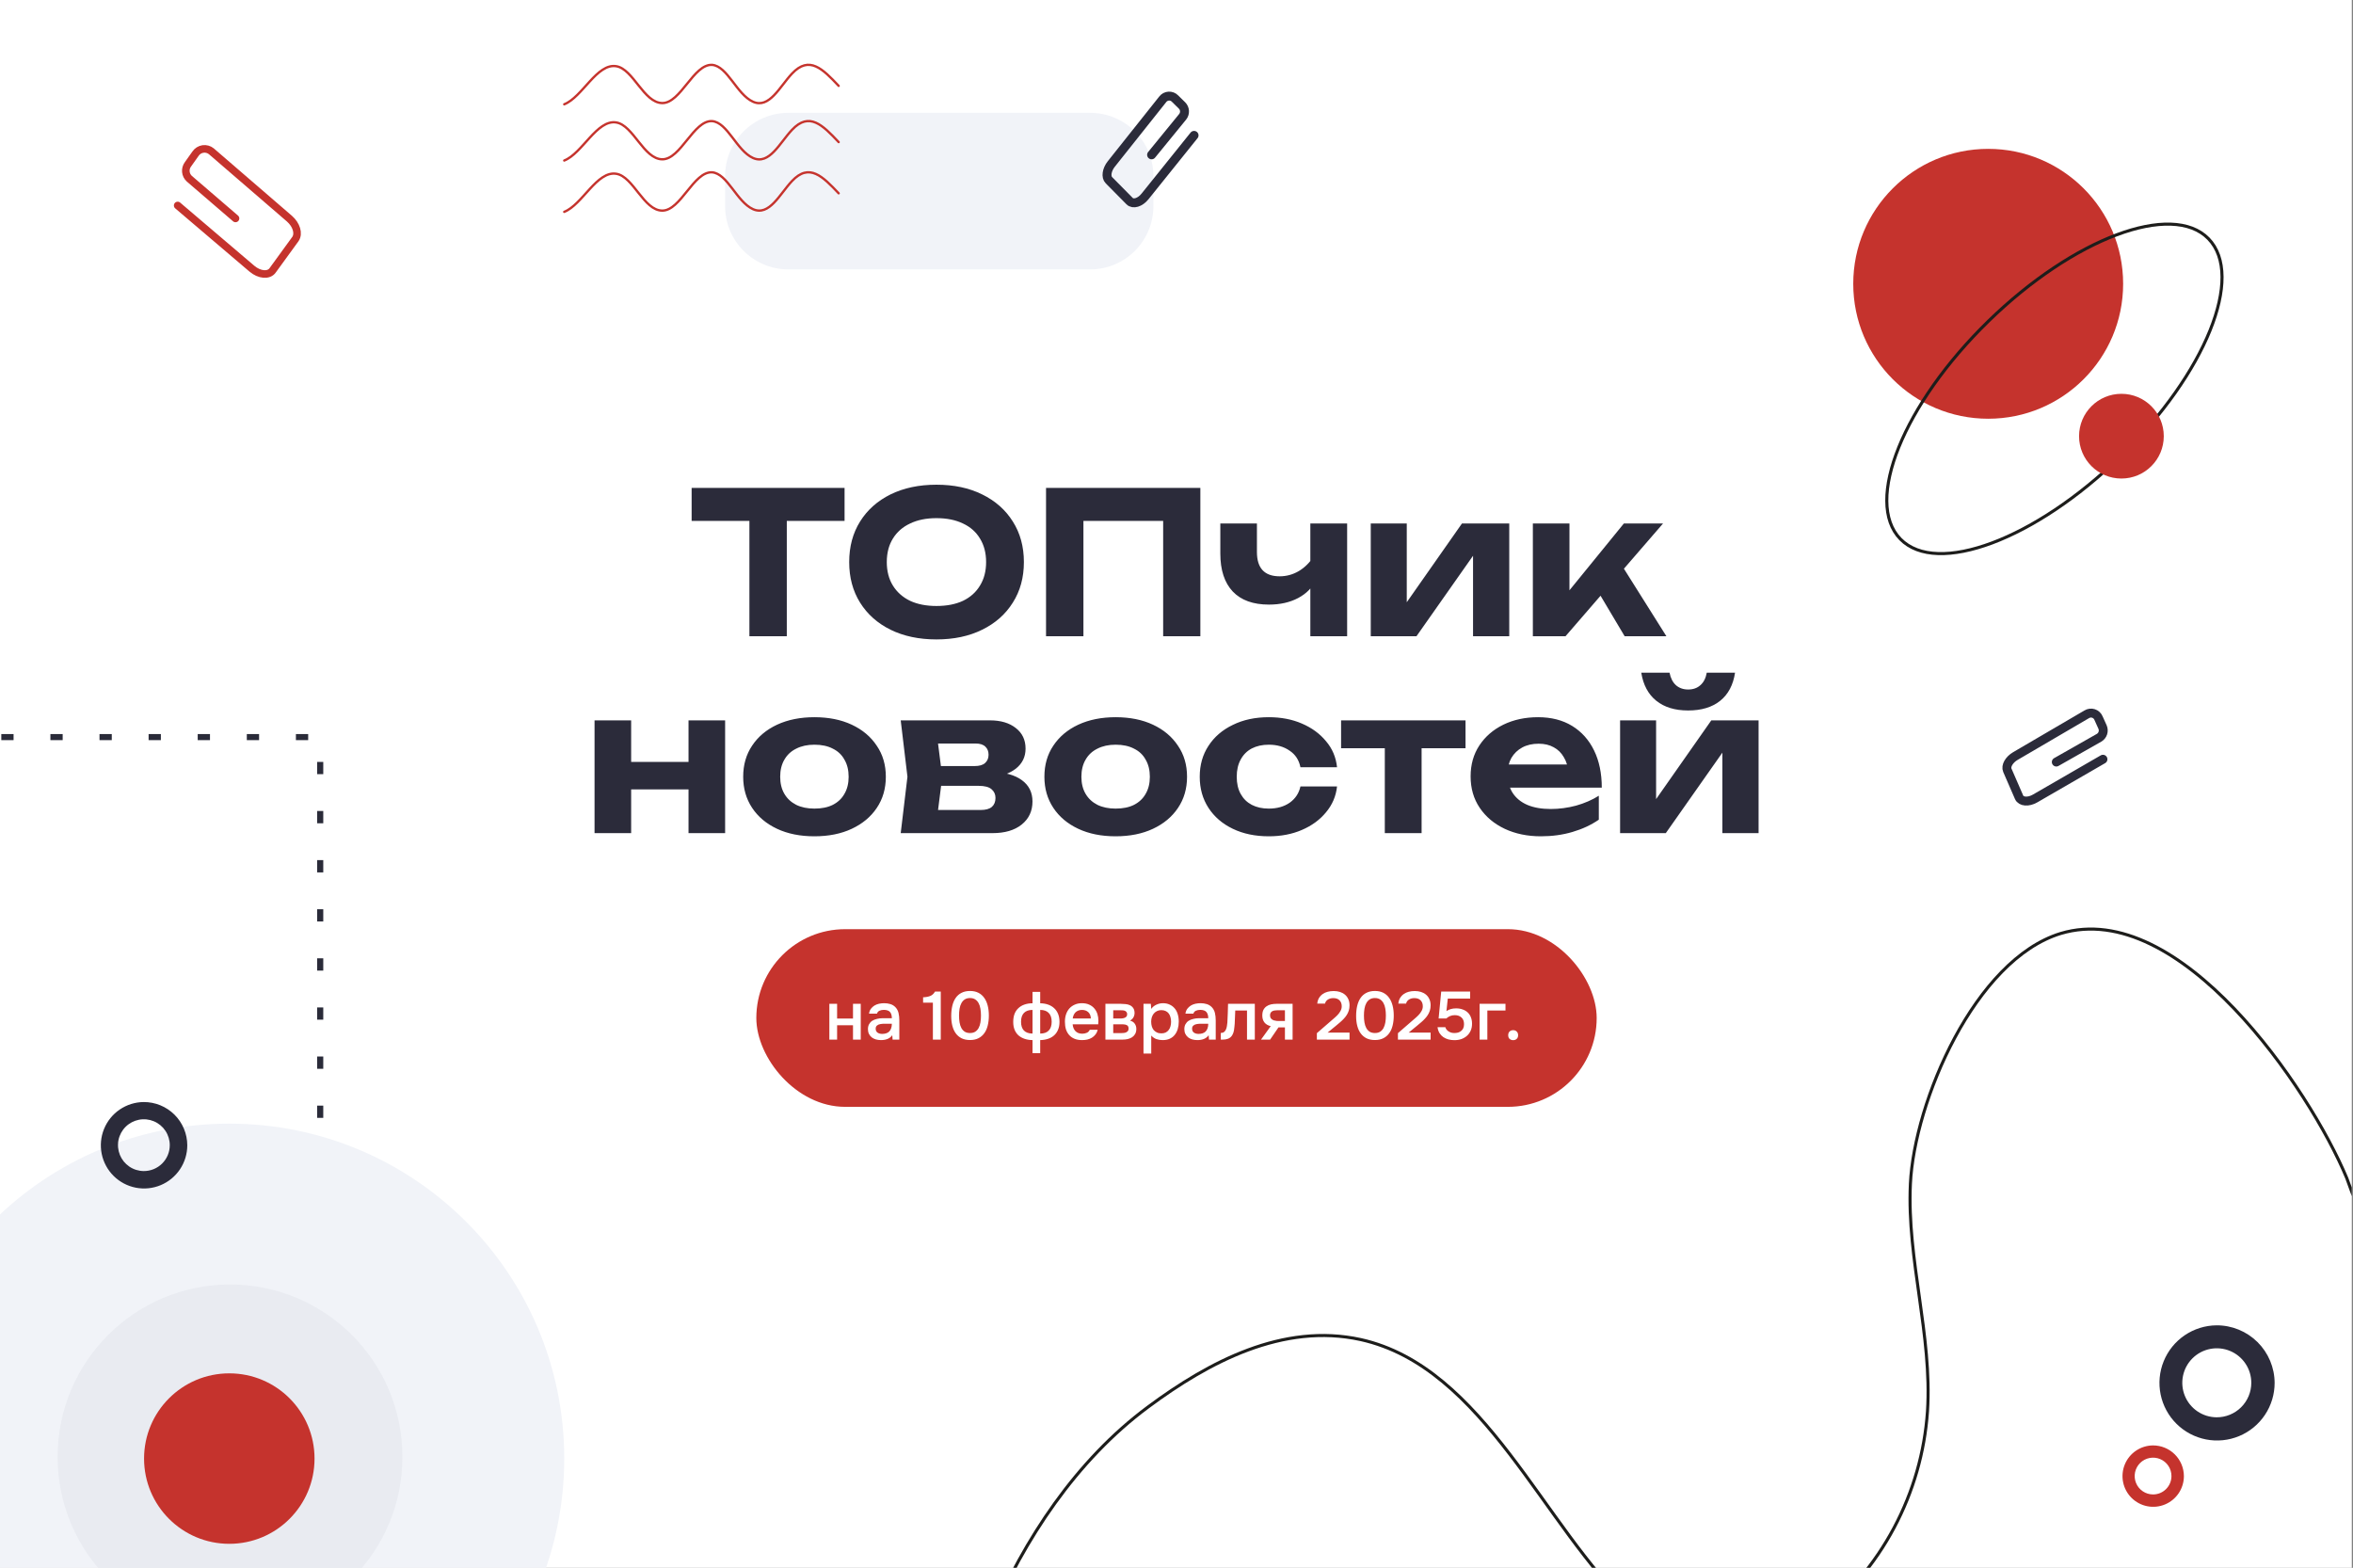
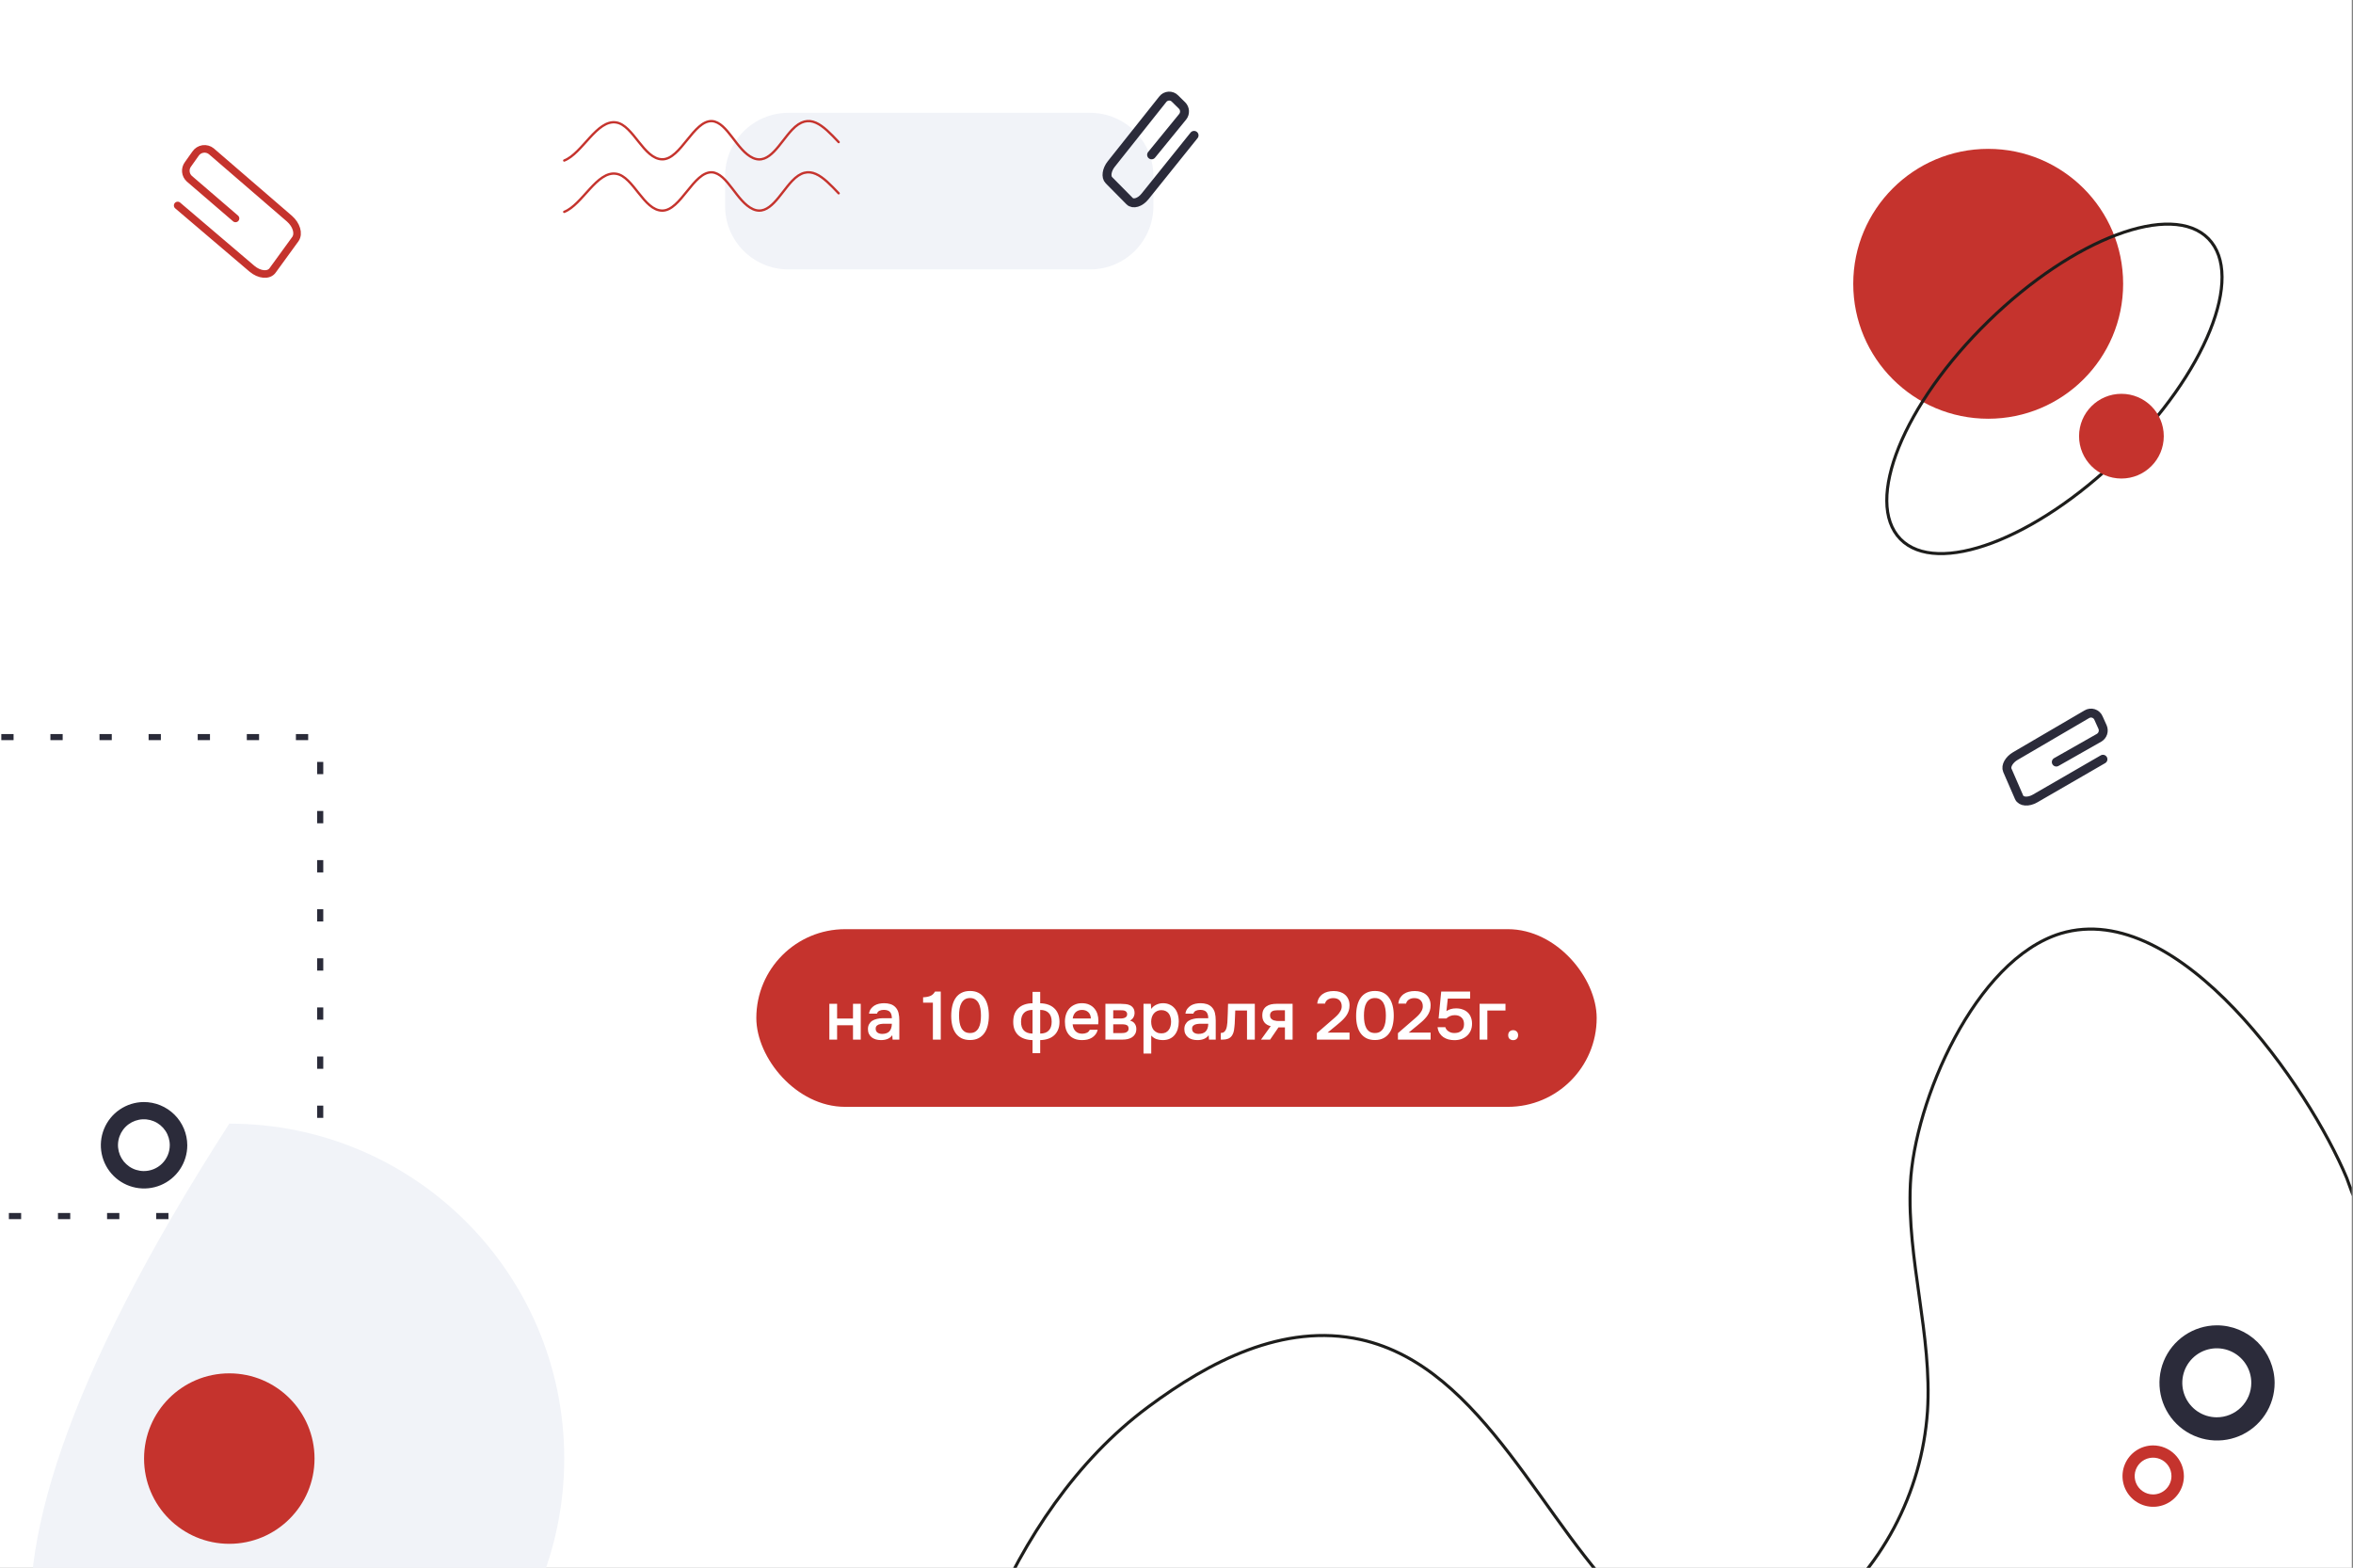
<svg xmlns="http://www.w3.org/2000/svg" width="980" height="653" viewBox="0 0 980 653" fill="none">
  <rect x="0" y="0" width="980" height="653" fill="#808080" stroke="none" />
  <g clip-path="url(#clip0_3150_7215)">
    <rect width="979.5" height="653" fill="white" />
    <path d="M133.358 506.496L133.359 307.002L-233.003 307L-233.004 506.494L133.358 506.496Z" stroke="#2A2B39" stroke-width="2.557" stroke-miterlimit="10" stroke-dasharray="5.11 15.34" />
    <path d="M454.037 47H328.337C313.791 47 302 58.791 302 73.337V85.866C302 100.411 313.791 112.203 328.337 112.203H454.037C468.583 112.203 480.374 100.411 480.374 85.866V73.337C480.374 58.791 468.583 47 454.037 47Z" fill="#F1F3F8" />
-     <path d="M312.119 210.039H327.693V265H312.119V210.039ZM288.058 203.2H351.753V216.961H288.058V203.2ZM390.019 266.318C382.768 266.318 376.396 264.973 370.902 262.281C365.464 259.589 361.234 255.826 358.213 250.992C355.191 246.158 353.681 240.527 353.681 234.1C353.681 227.673 355.191 222.042 358.213 217.208C361.234 212.374 365.464 208.611 370.902 205.919C376.396 203.227 382.768 201.882 390.019 201.882C397.27 201.882 403.615 203.227 409.054 205.919C414.547 208.611 418.804 212.374 421.826 217.208C424.902 222.042 426.44 227.673 426.44 234.1C426.44 240.527 424.902 246.158 421.826 250.992C418.804 255.826 414.547 259.589 409.054 262.281C403.615 264.973 397.27 266.318 390.019 266.318ZM390.019 252.393C394.304 252.393 397.985 251.679 401.061 250.25C404.137 248.767 406.499 246.652 408.147 243.906C409.85 241.159 410.702 237.89 410.702 234.1C410.702 230.31 409.85 227.041 408.147 224.294C406.499 221.548 404.137 219.46 401.061 218.032C397.985 216.549 394.304 215.807 390.019 215.807C385.789 215.807 382.136 216.549 379.06 218.032C375.984 219.46 373.594 221.548 371.891 224.294C370.188 227.041 369.337 230.31 369.337 234.1C369.337 237.89 370.188 241.159 371.891 243.906C373.594 246.652 375.984 248.767 379.06 250.25C382.136 251.679 385.789 252.393 390.019 252.393ZM499.936 203.2V265H484.444V209.957L491.531 216.961H444.233L451.237 209.957V265H435.664V203.2H499.936ZM528.522 251.816C521.93 251.816 516.904 250.003 513.443 246.378C509.982 242.697 508.252 237.423 508.252 230.557V218.032H523.496V229.898C523.496 236.654 526.654 240.033 532.972 240.033C535.773 240.033 538.41 239.319 540.882 237.89C543.409 236.407 545.579 234.237 547.392 231.381L548.216 241.351C546.677 244.647 544.151 247.229 540.635 249.097C537.174 250.91 533.136 251.816 528.522 251.816ZM545.744 265V218.032H561.07V265H545.744ZM570.907 265V218.032H585.903V256.76L582.443 255.771L608.893 218.032H628.587V265H613.507V225.366L617.051 226.437L589.941 265H570.907ZM638.42 265V218.032H653.664V252.887L649.214 251.322L676.324 218.032H692.639L652.016 265H638.42ZM676.653 265L662.975 242.01L674.346 233.688L694.04 265H676.653ZM247.623 300.032H262.867V347H247.623V300.032ZM286.763 300.032H302.007V347H286.763V300.032ZM256.358 317.336H292.614V328.79H256.358V317.336ZM339.194 348.318C333.261 348.318 328.07 347.275 323.621 345.187C319.171 343.1 315.71 340.188 313.238 336.453C310.766 332.717 309.53 328.405 309.53 323.516C309.53 318.572 310.766 314.26 313.238 310.579C315.71 306.844 319.171 303.932 323.621 301.845C328.125 299.757 333.316 298.714 339.194 298.714C345.127 298.714 350.318 299.757 354.768 301.845C359.217 303.932 362.678 306.844 365.15 310.579C367.677 314.26 368.941 318.572 368.941 323.516C368.941 328.46 367.677 332.8 365.15 336.535C362.678 340.216 359.217 343.1 354.768 345.187C350.318 347.275 345.127 348.318 339.194 348.318ZM339.194 336.782C342.215 336.782 344.77 336.261 346.857 335.217C349 334.118 350.62 332.58 351.719 330.602C352.873 328.625 353.449 326.263 353.449 323.516C353.449 320.769 352.873 318.407 351.719 316.43C350.62 314.397 349 312.859 346.857 311.815C344.77 310.717 342.215 310.167 339.194 310.167C336.283 310.167 333.756 310.717 331.613 311.815C329.471 312.859 327.823 314.397 326.669 316.43C325.516 318.407 324.939 320.769 324.939 323.516C324.939 326.263 325.516 328.625 326.669 330.602C327.823 332.58 329.471 334.118 331.613 335.217C333.756 336.261 336.283 336.782 339.194 336.782ZM375.139 347L377.941 323.516L375.139 300.032H412.302C416.806 300.032 420.404 301.103 423.096 303.246C425.788 305.333 427.134 308.19 427.134 311.815C427.134 315.221 425.788 317.995 423.096 320.138C420.404 322.225 416.669 323.489 411.89 323.928L412.961 321.456C418.454 321.621 422.657 322.774 425.568 324.917C428.534 327.059 430.018 330.026 430.018 333.816C430.018 337.826 428.507 341.04 425.486 343.457C422.519 345.819 418.482 347 413.373 347H375.139ZM389.889 343.704L383.956 337.359H408.429C410.571 337.359 412.137 336.92 413.126 336.041C414.114 335.162 414.609 333.926 414.609 332.333C414.609 330.85 414.059 329.641 412.961 328.707C411.862 327.773 410.104 327.306 407.687 327.306H387.005V319.066H405.874C407.852 319.066 409.308 318.654 410.242 317.83C411.23 316.951 411.725 315.798 411.725 314.37C411.725 312.941 411.285 311.815 410.406 310.991C409.527 310.112 408.154 309.673 406.286 309.673H384.038L389.889 303.41L392.443 323.516L389.889 343.704ZM464.645 348.318C458.712 348.318 453.521 347.275 449.071 345.187C444.622 343.1 441.161 340.188 438.689 336.453C436.217 332.717 434.981 328.405 434.981 323.516C434.981 318.572 436.217 314.26 438.689 310.579C441.161 306.844 444.622 303.932 449.071 301.845C453.576 299.757 458.767 298.714 464.645 298.714C470.578 298.714 475.769 299.757 480.219 301.845C484.668 303.932 488.129 306.844 490.601 310.579C493.128 314.26 494.391 318.572 494.391 323.516C494.391 328.46 493.128 332.8 490.601 336.535C488.129 340.216 484.668 343.1 480.219 345.187C475.769 347.275 470.578 348.318 464.645 348.318ZM464.645 336.782C467.666 336.782 470.221 336.261 472.308 335.217C474.451 334.118 476.071 332.58 477.17 330.602C478.323 328.625 478.9 326.263 478.9 323.516C478.9 320.769 478.323 318.407 477.17 316.43C476.071 314.397 474.451 312.859 472.308 311.815C470.221 310.717 467.666 310.167 464.645 310.167C461.733 310.167 459.207 310.717 457.064 311.815C454.922 312.859 453.274 314.397 452.12 316.43C450.967 318.407 450.39 320.769 450.39 323.516C450.39 326.263 450.967 328.625 452.12 330.602C453.274 332.58 454.922 334.118 457.064 335.217C459.207 336.261 461.733 336.782 464.645 336.782ZM556.863 327.554C556.424 331.619 554.886 335.217 552.249 338.348C549.667 341.479 546.316 343.924 542.196 345.682C538.131 347.439 533.544 348.318 528.435 348.318C522.777 348.318 517.778 347.275 513.439 345.187C509.099 343.1 505.72 340.188 503.303 336.453C500.886 332.717 499.678 328.405 499.678 323.516C499.678 318.627 500.886 314.342 503.303 310.662C505.72 306.926 509.099 304.015 513.439 301.927C517.778 299.785 522.777 298.714 528.435 298.714C533.544 298.714 538.131 299.593 542.196 301.35C546.316 303.108 549.667 305.553 552.249 308.684C554.886 311.76 556.424 315.386 556.863 319.561H541.619C541.015 316.539 539.504 314.232 537.087 312.639C534.725 310.991 531.841 310.167 528.435 310.167C525.744 310.167 523.382 310.689 521.349 311.733C519.371 312.777 517.833 314.315 516.735 316.347C515.636 318.325 515.087 320.714 515.087 323.516C515.087 326.318 515.636 328.707 516.735 330.685C517.833 332.662 519.371 334.173 521.349 335.217C523.382 336.261 525.744 336.782 528.435 336.782C531.896 336.782 534.808 335.958 537.17 334.31C539.532 332.607 541.015 330.355 541.619 327.554H556.863ZM576.757 305.306H592.083V347H576.757V305.306ZM558.546 300.032H610.376V311.65H558.546V300.032ZM641.747 348.318C636.144 348.318 631.117 347.275 626.668 345.187C622.273 343.1 618.812 340.188 616.285 336.453C613.758 332.717 612.495 328.35 612.495 323.351C612.495 318.462 613.704 314.177 616.121 310.497C618.538 306.816 621.861 303.932 626.091 301.845C630.376 299.757 635.21 298.714 640.593 298.714C646.087 298.714 650.811 299.922 654.766 302.339C658.721 304.756 661.77 308.162 663.913 312.557C666.055 316.951 667.126 322.115 667.126 328.048H624.773V318.407H658.721L653.201 321.868C653.036 319.286 652.404 317.116 651.305 315.358C650.262 313.546 648.861 312.172 647.103 311.238C645.345 310.25 643.258 309.755 640.841 309.755C638.204 309.755 635.924 310.277 634.001 311.321C632.079 312.365 630.568 313.82 629.469 315.688C628.426 317.556 627.904 319.726 627.904 322.198C627.904 325.329 628.59 327.993 629.964 330.19C631.392 332.388 633.425 334.063 636.061 335.217C638.753 336.37 642.022 336.947 645.867 336.947C649.383 336.947 652.898 336.48 656.414 335.546C659.93 334.558 663.089 333.184 665.89 331.426V341.397C662.704 343.594 659.051 345.297 654.931 346.506C650.866 347.714 646.471 348.318 641.747 348.318ZM674.751 347V300.032H689.748V338.76L686.287 337.771L712.738 300.032H732.431V347H717.352V307.366L720.895 308.437L693.786 347H674.751ZM703.097 295.912C697.604 295.912 693.182 294.566 689.831 291.874C686.48 289.183 684.392 285.282 683.568 280.174H695.351C695.791 282.426 696.67 284.156 697.988 285.365C699.362 286.573 701.064 287.178 703.097 287.178C705.184 287.178 706.887 286.573 708.206 285.365C709.579 284.156 710.458 282.426 710.843 280.174H722.626C721.857 285.282 719.797 289.183 716.446 291.874C713.095 294.566 708.645 295.912 703.097 295.912Z" fill="#2B2B3A" />
    <rect x="315" y="387" width="350" height="74" rx="37" fill="#C5332D" />
    <path d="M345.419 433V418.088H348.644V424.229H355.265V418.088H358.491V433H355.265V427.03H348.644V433H345.419ZM371.618 431.161C371.128 431.859 370.477 432.378 369.666 432.717C368.855 433.038 367.949 433.198 366.949 433.198C366.157 433.198 365.431 433.104 364.771 432.915C364.129 432.726 363.563 432.444 363.073 432.066C362.582 431.67 362.196 431.189 361.913 430.623C361.63 430.038 361.488 429.378 361.488 428.643C361.488 427.831 361.649 427.143 361.969 426.577C362.29 425.992 362.724 425.521 363.271 425.162C363.837 424.804 364.497 424.54 365.252 424.37C366.006 424.181 366.798 424.087 367.628 424.087H371.448C371.448 422.993 371.203 422.144 370.713 421.54C370.222 420.937 369.364 420.626 368.138 420.607C367.421 420.607 366.798 420.729 366.27 420.975C365.761 421.22 365.421 421.625 365.252 422.191H361.941C362.054 421.399 362.309 420.729 362.705 420.182C363.12 419.635 363.611 419.183 364.176 418.824C364.761 418.466 365.403 418.211 366.101 418.06C366.817 417.909 367.534 417.834 368.251 417.834C369.175 417.834 370.034 417.956 370.826 418.202C371.618 418.447 372.307 418.862 372.891 419.447C373.552 420.126 373.995 420.937 374.221 421.88C374.448 422.823 374.561 423.851 374.561 424.964V433H371.76L371.618 431.161ZM371.448 426.379H368.336C367.789 426.379 367.242 426.426 366.695 426.52C366.148 426.596 365.676 426.794 365.28 427.115C364.903 427.416 364.714 427.86 364.714 428.444C364.714 429.161 364.969 429.708 365.478 430.086C366.006 430.444 366.648 430.623 367.402 430.623C367.987 430.623 368.524 430.548 369.015 430.397C369.524 430.246 369.958 430.001 370.316 429.661C370.675 429.303 370.948 428.859 371.137 428.331C371.345 427.784 371.448 427.133 371.448 426.379ZM391.819 433H388.537V417.607H384.462V415.372C385.575 415.334 386.556 415.155 387.405 414.835C388.254 414.495 388.923 413.882 389.414 412.995H391.819V433ZM411.847 422.984C411.847 424.511 411.687 425.907 411.366 427.171C411.064 428.416 410.583 429.482 409.923 430.369C409.282 431.255 408.471 431.944 407.49 432.434C406.509 432.925 405.349 433.17 404.01 433.17C402.67 433.17 401.51 432.934 400.529 432.462C399.548 431.972 398.737 431.293 398.096 430.425C397.455 429.557 396.974 428.511 396.653 427.284C396.332 426.058 396.172 424.691 396.172 423.182C396.172 421.635 396.323 420.22 396.625 418.937C396.926 417.655 397.398 416.551 398.039 415.627C398.681 414.702 399.492 413.995 400.473 413.505C401.472 412.995 402.651 412.741 404.01 412.741C405.33 412.741 406.481 412.986 407.462 413.476C408.442 413.967 409.254 414.665 409.895 415.57C410.555 416.476 411.046 417.56 411.366 418.824C411.687 420.069 411.847 421.456 411.847 422.984ZM399.426 422.984C399.426 424.021 399.501 424.983 399.652 425.87C399.803 426.756 400.058 427.53 400.416 428.19C400.774 428.831 401.246 429.34 401.831 429.718C402.416 430.076 403.142 430.255 404.01 430.255C404.858 430.255 405.575 430.076 406.16 429.718C406.745 429.34 407.216 428.831 407.575 428.19C407.933 427.53 408.188 426.756 408.339 425.87C408.49 424.983 408.565 424.021 408.565 422.984C408.565 421.965 408.49 421.012 408.339 420.126C408.188 419.22 407.933 418.447 407.575 417.806C407.216 417.145 406.745 416.627 406.16 416.249C405.575 415.872 404.858 415.683 404.01 415.683C403.142 415.683 402.416 415.872 401.831 416.249C401.246 416.627 400.774 417.145 400.416 417.806C400.058 418.447 399.803 419.22 399.652 420.126C399.501 421.012 399.426 421.965 399.426 422.984ZM430.034 413.109H433.232V417.862C434.42 417.881 435.505 418.06 436.486 418.4C437.466 418.739 438.306 419.23 439.004 419.871C439.721 420.512 440.277 421.314 440.673 422.276C441.069 423.219 441.267 424.332 441.267 425.615C441.267 426.879 441.06 427.982 440.645 428.926C440.249 429.869 439.692 430.652 438.975 431.274C438.278 431.896 437.429 432.368 436.429 432.689C435.448 433.009 434.382 433.179 433.232 433.198V438.659H430.034V433.198C428.846 433.179 427.761 433.009 426.78 432.689C425.818 432.368 424.979 431.906 424.262 431.302C423.545 430.68 422.989 429.897 422.593 428.954C422.196 428.011 421.998 426.917 421.998 425.672C421.998 424.389 422.178 423.266 422.536 422.304C422.913 421.342 423.451 420.541 424.149 419.899C424.847 419.239 425.686 418.739 426.667 418.4C427.667 418.041 428.789 417.862 430.034 417.862V413.109ZM433.232 430.482C434.816 430.482 436.004 430.057 436.797 429.208C437.608 428.36 438.013 427.143 438.013 425.558C438.013 423.936 437.598 422.71 436.768 421.88C435.957 421.05 434.778 420.635 433.232 420.635V430.482ZM430.034 420.635C428.469 420.635 427.28 421.05 426.469 421.88C425.658 422.71 425.252 423.936 425.252 425.558C425.252 427.162 425.648 428.378 426.441 429.208C427.252 430.038 428.45 430.463 430.034 430.482V420.635ZM446.752 426.634C446.79 427.181 446.903 427.69 447.092 428.162C447.28 428.633 447.535 429.048 447.855 429.407C448.176 429.746 448.572 430.02 449.044 430.227C449.534 430.435 450.1 430.538 450.742 430.538C451.421 430.538 452.043 430.416 452.609 430.17C453.194 429.925 453.618 429.501 453.882 428.897H457.193C457.004 429.652 456.693 430.303 456.259 430.85C455.844 431.397 455.344 431.849 454.759 432.208C454.194 432.547 453.562 432.802 452.864 432.972C452.185 433.123 451.458 433.198 450.685 433.198C449.497 433.198 448.45 433.019 447.544 432.66C446.658 432.302 445.913 431.783 445.309 431.104C444.705 430.425 444.253 429.623 443.951 428.699C443.668 427.756 443.526 426.7 443.526 425.53C443.526 424.398 443.687 423.37 444.007 422.446C444.328 421.503 444.79 420.692 445.394 420.013C446.016 419.333 446.761 418.805 447.629 418.428C448.497 418.032 449.487 417.834 450.6 417.834C451.77 417.834 452.779 418.032 453.628 418.428C454.477 418.805 455.184 419.324 455.75 419.984C456.335 420.644 456.768 421.418 457.051 422.304C457.334 423.191 457.476 424.153 457.476 425.191C457.476 425.681 457.448 426.162 457.391 426.634H446.752ZM454.335 424.2C454.278 423.031 453.911 422.144 453.232 421.54C452.571 420.937 451.704 420.635 450.628 420.635C450.025 420.635 449.497 420.729 449.044 420.918C448.591 421.107 448.204 421.361 447.884 421.682C447.582 422.003 447.337 422.38 447.148 422.814C446.959 423.248 446.837 423.71 446.78 424.2H454.335ZM460.395 418.088H466.761C467.422 418.088 468.091 418.126 468.77 418.202C469.45 418.258 470.063 418.419 470.61 418.683C471.176 418.947 471.628 419.333 471.968 419.843C472.326 420.333 472.515 421.003 472.534 421.852C472.534 422.512 472.383 423.125 472.081 423.691C471.779 424.257 471.298 424.719 470.638 425.077C471.543 425.323 472.204 425.756 472.619 426.379C473.052 426.983 473.269 427.709 473.269 428.558C473.269 429.35 473.109 430.038 472.788 430.623C472.468 431.189 472.043 431.651 471.515 432.01C470.987 432.349 470.374 432.604 469.676 432.774C468.978 432.925 468.242 433 467.469 433H460.395V418.088ZM463.649 420.777V424.2H465.601C466.035 424.2 466.479 424.2 466.931 424.2C467.403 424.181 467.818 424.115 468.176 424.002C468.554 423.889 468.855 423.71 469.082 423.465C469.327 423.219 469.45 422.87 469.45 422.418C469.45 422.021 469.355 421.72 469.167 421.512C468.997 421.286 468.78 421.116 468.516 421.003C468.252 420.89 467.95 420.824 467.61 420.805C467.29 420.786 466.988 420.777 466.705 420.777H463.649ZM466.931 430.284C467.309 430.284 467.676 430.265 468.035 430.227C468.412 430.189 468.742 430.104 469.025 429.972C469.327 429.822 469.572 429.633 469.761 429.407C469.949 429.161 470.044 428.841 470.044 428.444C470.044 427.728 469.817 427.247 469.365 427.001C468.931 426.756 468.393 426.634 467.752 426.634H463.649V430.284H466.931ZM479.481 438.8H476.256V418.088H479.312L479.481 420.211C480.029 419.437 480.736 418.852 481.604 418.456C482.49 418.041 483.414 417.834 484.377 417.834C485.395 417.834 486.31 418.022 487.121 418.4C487.932 418.758 488.621 419.267 489.187 419.928C489.771 420.588 490.205 421.39 490.488 422.333C490.79 423.257 490.941 424.313 490.941 425.502C490.941 426.615 490.8 427.643 490.517 428.586C490.234 429.529 489.809 430.35 489.243 431.048C488.696 431.727 488.008 432.255 487.178 432.632C486.367 433.009 485.376 433.198 484.207 433.198C483.301 433.198 482.434 433.057 481.604 432.774C480.792 432.472 480.085 431.981 479.481 431.302V438.8ZM483.697 430.397C484.395 430.397 484.999 430.274 485.508 430.029C486.018 429.765 486.433 429.416 486.753 428.982C487.093 428.548 487.338 428.039 487.489 427.454C487.659 426.869 487.744 426.237 487.744 425.558C487.744 424.879 487.659 424.247 487.489 423.663C487.338 423.059 487.093 422.54 486.753 422.106C486.433 421.673 486.008 421.333 485.48 421.088C484.971 420.843 484.358 420.72 483.641 420.72C482.999 420.72 482.405 420.852 481.858 421.116C481.33 421.38 480.887 421.729 480.528 422.163C480.17 422.597 479.896 423.116 479.708 423.719C479.538 424.304 479.453 424.908 479.453 425.53C479.453 426.209 479.538 426.851 479.708 427.454C479.878 428.039 480.132 428.548 480.472 428.982C480.83 429.397 481.273 429.737 481.802 430.001C482.33 430.265 482.962 430.397 483.697 430.397ZM503.395 431.161C502.904 431.859 502.254 432.378 501.442 432.717C500.631 433.038 499.726 433.198 498.726 433.198C497.934 433.198 497.208 433.104 496.547 432.915C495.906 432.726 495.34 432.444 494.85 432.066C494.359 431.67 493.973 431.189 493.69 430.623C493.407 430.038 493.265 429.378 493.265 428.643C493.265 427.831 493.426 427.143 493.746 426.577C494.067 425.992 494.501 425.521 495.048 425.162C495.614 424.804 496.274 424.54 497.028 424.37C497.783 424.181 498.575 424.087 499.405 424.087H503.225C503.225 422.993 502.98 422.144 502.489 421.54C501.999 420.937 501.141 420.626 499.915 420.607C499.198 420.607 498.575 420.729 498.047 420.975C497.538 421.22 497.198 421.625 497.028 422.191H493.718C493.831 421.399 494.086 420.729 494.482 420.182C494.897 419.635 495.387 419.183 495.953 418.824C496.538 418.466 497.179 418.211 497.877 418.06C498.594 417.909 499.311 417.834 500.028 417.834C500.952 417.834 501.81 417.956 502.603 418.202C503.395 418.447 504.083 418.862 504.668 419.447C505.328 420.126 505.772 420.937 505.998 421.88C506.224 422.823 506.338 423.851 506.338 424.964V433H503.536L503.395 431.161ZM503.225 426.379H500.113C499.566 426.379 499.019 426.426 498.471 426.52C497.924 426.596 497.453 426.794 497.057 427.115C496.679 427.416 496.491 427.86 496.491 428.444C496.491 429.161 496.745 429.708 497.255 430.086C497.783 430.444 498.424 430.623 499.179 430.623C499.764 430.623 500.301 430.548 500.792 430.397C501.301 430.246 501.735 430.001 502.093 429.661C502.452 429.303 502.725 428.859 502.914 428.331C503.121 427.784 503.225 427.133 503.225 426.379ZM511.187 425.898C511.282 424.615 511.338 423.342 511.357 422.078C511.395 420.795 511.433 419.466 511.47 418.088H522.619V433H519.365V420.89H514.47C514.432 421.814 514.394 422.738 514.357 423.663C514.338 424.568 514.3 425.473 514.243 426.379C514.224 426.718 514.187 427.124 514.13 427.596C514.092 428.048 514.036 428.511 513.96 428.982C513.885 429.435 513.772 429.869 513.621 430.284C513.47 430.68 513.281 431.048 513.055 431.387C512.659 431.953 512.131 432.368 511.47 432.632C510.829 432.877 510.084 433 509.235 433H508.443V430.227C509.009 430.227 509.461 430.095 509.801 429.831C510.159 429.548 510.424 429.199 510.593 428.784C510.782 428.35 510.914 427.888 510.989 427.398C511.084 426.888 511.15 426.388 511.187 425.898ZM538.355 433H535.158V427.907H532.47L528.989 433H525.198L529.244 427.398C528.093 427.115 527.216 426.596 526.613 425.841C526.028 425.087 525.735 424.125 525.735 422.955C525.735 422.031 525.886 421.258 526.188 420.635C526.509 420.013 526.943 419.513 527.49 419.135C528.056 418.739 528.697 418.466 529.414 418.315C530.131 418.164 530.904 418.088 531.734 418.088H538.355V433ZM535.158 420.777H531.96C531.602 420.777 531.243 420.805 530.885 420.861C530.527 420.899 530.197 421.003 529.895 421.173C529.612 421.324 529.385 421.54 529.216 421.823C529.046 422.106 528.961 422.446 528.961 422.842C528.961 422.899 528.961 422.946 528.961 422.984C528.961 423.474 529.102 423.889 529.385 424.229C529.668 424.568 530.036 424.813 530.489 424.964C530.942 425.096 531.357 425.181 531.734 425.219C532.111 425.238 532.488 425.247 532.866 425.247H535.158V420.777ZM553.979 425.53C554.431 425.134 554.931 424.7 555.478 424.229C556.044 423.757 556.572 423.266 557.063 422.757C557.572 422.229 557.987 421.663 558.308 421.059C558.647 420.456 558.817 419.805 558.817 419.107C558.817 418.088 558.515 417.268 557.912 416.645C557.308 416.023 556.44 415.712 555.309 415.712C554.403 415.712 553.639 415.919 553.017 416.334C552.394 416.749 552.008 417.306 551.857 418.004H548.631C548.706 417.136 548.942 416.362 549.338 415.683C549.753 415.004 550.272 414.448 550.895 414.014C551.517 413.58 552.196 413.269 552.932 413.08C553.686 412.873 554.545 412.769 555.507 412.769C556.412 412.769 557.261 412.892 558.053 413.137C558.846 413.382 559.534 413.75 560.119 414.24C560.722 414.731 561.194 415.353 561.534 416.108C561.892 416.843 562.071 417.711 562.071 418.711C562.071 419.503 561.967 420.229 561.76 420.89C561.552 421.55 561.269 422.163 560.911 422.729C560.553 423.295 560.138 423.823 559.666 424.313C559.213 424.804 558.732 425.266 558.223 425.7C557.544 426.285 556.94 426.794 556.412 427.228C555.903 427.643 555.441 428.02 555.026 428.36C554.611 428.699 554.233 429.01 553.894 429.293C553.554 429.557 553.234 429.822 552.932 430.086H562.071V433H548.461V430.312L553.979 425.53ZM580.485 422.984C580.485 424.511 580.325 425.907 580.004 427.171C579.702 428.416 579.221 429.482 578.561 430.369C577.92 431.255 577.109 431.944 576.128 432.434C575.147 432.925 573.987 433.17 572.647 433.17C571.308 433.17 570.148 432.934 569.167 432.462C568.186 431.972 567.375 431.293 566.734 430.425C566.092 429.557 565.611 428.511 565.291 427.284C564.97 426.058 564.81 424.691 564.81 423.182C564.81 421.635 564.96 420.22 565.262 418.937C565.564 417.655 566.036 416.551 566.677 415.627C567.318 414.702 568.13 413.995 569.11 413.505C570.11 412.995 571.289 412.741 572.647 412.741C573.968 412.741 575.118 412.986 576.099 413.476C577.08 413.967 577.891 414.665 578.533 415.57C579.193 416.476 579.683 417.56 580.004 418.824C580.325 420.069 580.485 421.456 580.485 422.984ZM568.064 422.984C568.064 424.021 568.139 424.983 568.29 425.87C568.441 426.756 568.695 427.53 569.054 428.19C569.412 428.831 569.884 429.34 570.469 429.718C571.053 430.076 571.78 430.255 572.647 430.255C573.496 430.255 574.213 430.076 574.798 429.718C575.383 429.34 575.854 428.831 576.213 428.19C576.571 427.53 576.826 426.756 576.976 425.87C577.127 424.983 577.203 424.021 577.203 422.984C577.203 421.965 577.127 421.012 576.976 420.126C576.826 419.22 576.571 418.447 576.213 417.806C575.854 417.145 575.383 416.627 574.798 416.249C574.213 415.872 573.496 415.683 572.647 415.683C571.78 415.683 571.053 415.872 570.469 416.249C569.884 416.627 569.412 417.145 569.054 417.806C568.695 418.447 568.441 419.22 568.29 420.126C568.139 421.012 568.064 421.965 568.064 422.984ZM587.745 425.53C588.198 425.134 588.698 424.7 589.245 424.229C589.811 423.757 590.339 423.266 590.829 422.757C591.338 422.229 591.753 421.663 592.074 421.059C592.414 420.456 592.583 419.805 592.583 419.107C592.583 418.088 592.282 417.268 591.678 416.645C591.074 416.023 590.207 415.712 589.075 415.712C588.169 415.712 587.405 415.919 586.783 416.334C586.16 416.749 585.774 417.306 585.623 418.004H582.397C582.473 417.136 582.708 416.362 583.105 415.683C583.52 415.004 584.038 414.448 584.661 414.014C585.283 413.58 585.962 413.269 586.698 413.08C587.453 412.873 588.311 412.769 589.273 412.769C590.178 412.769 591.027 412.892 591.819 413.137C592.612 413.382 593.3 413.75 593.885 414.24C594.489 414.731 594.96 415.353 595.3 416.108C595.658 416.843 595.837 417.711 595.837 418.711C595.837 419.503 595.734 420.229 595.526 420.89C595.319 421.55 595.036 422.163 594.677 422.729C594.319 423.295 593.904 423.823 593.432 424.313C592.98 424.804 592.499 425.266 591.989 425.7C591.31 426.285 590.707 426.794 590.178 427.228C589.669 427.643 589.207 428.02 588.792 428.36C588.377 428.699 588 429.01 587.66 429.293C587.321 429.557 587 429.822 586.698 430.086H595.837V433H582.227V430.312L587.745 425.53ZM599.17 424.2L600.245 412.995H612.299V415.91H602.99L602.424 421.116C602.971 420.758 603.556 420.484 604.178 420.295C604.82 420.088 605.584 419.984 606.47 419.984C607.47 419.984 608.375 420.135 609.187 420.437C609.998 420.72 610.696 421.135 611.28 421.682C611.865 422.229 612.308 422.899 612.61 423.691C612.931 424.483 613.091 425.379 613.091 426.379C613.091 427.454 612.903 428.416 612.525 429.265C612.148 430.114 611.629 430.831 610.969 431.415C610.309 432 609.535 432.453 608.649 432.774C607.762 433.075 606.8 433.226 605.763 433.226C604.876 433.226 604.037 433.123 603.245 432.915C602.471 432.708 601.764 432.387 601.122 431.953C600.5 431.519 599.972 430.963 599.538 430.284C599.123 429.586 598.849 428.765 598.717 427.822H601.971C602.084 428.218 602.264 428.567 602.509 428.869C602.773 429.171 603.075 429.425 603.414 429.633C603.754 429.84 604.122 430.001 604.518 430.114C604.914 430.208 605.31 430.255 605.706 430.255C606.272 430.255 606.8 430.189 607.291 430.057C607.781 429.906 608.206 429.68 608.564 429.378C608.941 429.076 609.234 428.699 609.441 428.246C609.649 427.775 609.752 427.209 609.752 426.549C609.752 425.341 609.394 424.417 608.677 423.776C607.979 423.134 607.055 422.814 605.904 422.814C605.187 422.814 604.537 422.936 603.952 423.182C603.367 423.427 602.839 423.766 602.367 424.2H599.17ZM616.239 433V418.088H627.02V420.89H619.465V433H616.239ZM630.214 429.067C630.818 429.067 631.308 429.256 631.686 429.633C632.082 430.01 632.28 430.519 632.28 431.161C632.28 431.821 632.082 432.33 631.686 432.689C631.308 433.047 630.818 433.226 630.214 433.226C629.611 433.226 629.111 433.047 628.715 432.689C628.337 432.33 628.149 431.821 628.149 431.161C628.149 430.519 628.337 430.01 628.715 429.633C629.111 429.256 629.611 429.067 630.214 429.067Z" fill="white" />
-     <path d="M95.5 747C172.544 747 235 684.543 235 607.5C235 530.456 172.544 468 95.5 468C18.457 468 -44 530.456 -44 607.5C-44 684.543 18.457 747 95.5 747Z" fill="#F1F3F8" />
-     <path opacity="0.4" d="M95.8 678.599C135.454 678.599 167.599 646.453 167.599 606.8C167.599 567.146 135.454 535 95.8 535C56.146 535 24 567.146 24 606.8C24 646.453 56.146 678.599 95.8 678.599Z" fill="#DCDFE7" />
+     <path d="M95.5 747C172.544 747 235 684.543 235 607.5C235 530.456 172.544 468 95.5 468C-44 684.543 18.457 747 95.5 747Z" fill="#F1F3F8" />
    <path d="M291.078 1010.53C354.151 999.748 354.98 889.235 363.163 842.062C372.993 784.501 389.507 728.284 412.37 674.551C426.555 641.205 448.168 608.239 478.176 586.002C503.443 567.25 534.316 550.827 566.729 557.938C618.308 569.411 642.968 636.228 679.433 669.858C691.468 680.985 706.992 689.874 723.488 689.054C735.587 687.676 747.012 682.765 756.337 674.934C769.77 664.499 780.85 651.347 788.853 636.337C796.855 621.327 801.601 604.797 802.778 587.828C804.796 556.153 794.165 524.741 795.659 493.119C797.258 458.87 822.514 399.701 858.276 388.786C907.75 373.943 961.836 453.248 977.408 490.693C982.677 505.471 988.801 519.931 995.748 533.998C1018.74 574.943 1091.7 589.672 1129.6 544.385" stroke="#1D1D1B" stroke-width="1.278" stroke-linecap="round" stroke-linejoin="round" />
    <path d="M98.088 90.971L78.843 74.42C78.029 73.678 77.519 72.661 77.41 71.564C77.301 70.468 77.602 69.371 78.253 68.483L81.454 63.977C81.804 63.46 82.258 63.022 82.787 62.69C83.316 62.358 83.908 62.139 84.526 62.048C85.143 61.957 85.773 61.995 86.375 62.161C86.978 62.326 87.539 62.614 88.023 63.008L120.576 91.097C123.44 93.624 124.577 97.245 123.061 99.519L113.543 112.616C111.943 114.89 108.027 114.553 104.91 111.9L74 85.58" stroke="#C5332D" stroke-width="3.158" stroke-linecap="round" stroke-linejoin="round" />
    <path d="M828.062 174.404C859.101 174.404 884.264 149.242 884.264 118.202C884.264 87.162 859.101 62 828.062 62C797.022 62 771.859 87.162 771.859 118.202C771.859 149.242 797.022 174.404 828.062 174.404Z" fill="#C5332D" />
    <path d="M883.13 190.159C918.562 155.618 934.98 114.993 919.799 99.421C904.618 83.848 863.588 99.225 828.156 133.766C792.724 168.307 776.306 208.932 791.487 224.504C806.668 240.077 847.698 224.7 883.13 190.159Z" stroke="#1D1D1B" stroke-width="1.278" stroke-miterlimit="10" />
    <path d="M883.549 199.31C893.293 199.31 901.192 191.411 901.192 181.667C901.192 171.923 893.293 164.023 883.549 164.023C873.805 164.023 865.906 171.923 865.906 181.667C865.906 191.411 873.805 199.31 883.549 199.31Z" fill="#C5332D" />
    <path d="M923.17 552C918.436 552.041 913.819 553.482 909.902 556.141C905.984 558.801 902.942 562.561 901.158 566.947C899.374 571.333 898.928 576.149 899.877 580.788C900.825 585.427 903.125 589.681 906.488 593.015C909.85 596.349 914.124 598.613 918.771 599.522C923.417 600.431 928.229 599.944 932.6 598.123C936.971 596.302 940.704 593.228 943.331 589.288C945.957 585.348 947.359 580.719 947.359 575.985C947.346 572.821 946.71 569.692 945.487 566.775C944.264 563.858 942.478 561.21 940.232 558.983C937.986 556.755 935.323 554.993 932.396 553.795C929.468 552.596 926.334 551.987 923.17 552ZM923.17 590.304C920.331 590.283 917.56 589.422 915.21 587.829C912.859 586.235 911.033 583.981 909.963 581.35C908.892 578.72 908.625 575.831 909.195 573.049C909.765 570.267 911.147 567.716 913.166 565.719C915.185 563.721 917.75 562.367 920.538 561.826C923.326 561.286 926.212 561.584 928.831 562.682C931.45 563.78 933.684 565.63 935.253 567.998C936.821 570.365 937.653 573.145 937.643 575.985C937.636 577.876 937.256 579.748 936.525 581.492C935.793 583.236 934.724 584.819 933.38 586.149C932.035 587.479 930.441 588.531 928.689 589.244C926.937 589.957 925.062 590.317 923.17 590.304Z" fill="#2B2B3A" />
    <path d="M896.676 602.016C894.152 602.037 891.691 602.805 889.603 604.223C887.515 605.641 885.893 607.645 884.942 609.983C883.991 612.321 883.754 614.888 884.259 617.361C884.765 619.834 885.991 622.102 887.783 623.879C889.575 625.656 891.853 626.863 894.33 627.347C896.807 627.832 899.372 627.573 901.702 626.602C904.032 625.631 906.022 623.992 907.422 621.892C908.822 619.792 909.57 617.325 909.57 614.801C909.563 613.115 909.223 611.446 908.572 609.891C907.92 608.336 906.968 606.925 905.771 605.738C904.573 604.551 903.154 603.611 901.593 602.972C900.033 602.334 898.362 602.009 896.676 602.016ZM896.676 622.434C895.162 622.423 893.685 621.964 892.432 621.114C891.179 620.265 890.206 619.063 889.635 617.661C889.065 616.259 888.922 614.719 889.226 613.236C889.53 611.753 890.267 610.393 891.343 609.328C892.419 608.264 893.786 607.542 895.273 607.254C896.759 606.965 898.297 607.124 899.693 607.71C901.089 608.295 902.28 609.281 903.116 610.543C903.952 611.805 904.396 613.287 904.39 614.801C904.387 615.809 904.184 616.807 903.794 617.736C903.404 618.666 902.835 619.51 902.118 620.219C901.401 620.928 900.551 621.489 899.618 621.869C898.684 622.249 897.684 622.441 896.676 622.434Z" fill="#C5332D" />
-     <path d="M349.296 35.766C342.648 28.709 337.074 22.981 329.863 30.652C324.75 36.073 320.403 45.431 313.601 42.363C306.8 39.295 303.015 27.533 296.572 27.021C288.85 26.612 283.531 43.028 275.809 42.926C268.087 42.823 263.791 28.76 256.683 27.584C248.603 26.254 242.569 40.471 235 43.437" stroke="#C5332D" stroke-width="0.972" stroke-linecap="round" stroke-linejoin="round" />
    <path d="M349.296 59.19C342.648 52.133 337.074 46.405 329.863 54.076C324.75 59.497 320.403 68.855 313.601 65.787C306.8 62.719 303.015 50.957 296.572 50.445C288.85 50.036 283.531 66.452 275.809 66.35C268.087 66.247 263.791 52.184 256.683 51.008C248.603 49.678 242.569 63.895 235 66.861" stroke="#C5332D" stroke-width="0.972" stroke-linecap="round" stroke-linejoin="round" />
    <path d="M349.296 80.512C342.648 73.506 337.074 67.728 329.863 75.398C324.75 80.819 320.403 90.178 313.601 87.109C306.8 84.041 303.015 72.279 296.572 71.768C288.85 71.359 283.531 87.774 275.809 87.723C268.087 87.672 263.791 73.506 256.683 72.381C248.603 71.052 242.569 85.268 235 88.234" stroke="#C5332D" stroke-width="0.972" stroke-linecap="round" stroke-linejoin="round" />
    <path d="M856.435 317.389L874.229 307.283C874.976 306.85 875.538 306.158 875.808 305.338C876.078 304.518 876.038 303.627 875.694 302.835L874.009 299.094C873.823 298.64 873.54 298.232 873.18 297.898C872.821 297.565 872.393 297.313 871.926 297.162C871.459 297.011 870.965 296.963 870.478 297.023C869.991 297.082 869.523 297.247 869.106 297.505L839.391 314.885C836.765 316.417 835.255 319.049 836.043 320.823L840.921 332.046C841.736 333.958 844.792 334.201 847.611 332.558L875.855 316.227" stroke="#2B2B3A" stroke-width="3.722" stroke-linecap="round" stroke-linejoin="round" />
    <path d="M479.63 64.486L492.569 48.633C493.109 47.959 493.382 47.111 493.338 46.248C493.293 45.386 492.934 44.57 492.328 43.956L489.404 41.077C489.067 40.721 488.656 40.442 488.2 40.261C487.744 40.08 487.254 40.001 486.764 40.028C486.274 40.056 485.796 40.19 485.364 40.422C484.931 40.653 484.554 40.976 484.259 41.367L462.833 68.311C460.938 70.689 460.481 73.688 461.857 75.058L470.461 83.76C471.912 85.248 474.849 84.369 476.884 81.819L497.317 56.385" stroke="#2B2B3A" stroke-width="3.722" stroke-linecap="round" stroke-linejoin="round" />
    <path d="M95.5 643C115.106 643 131 627.106 131 607.5C131 587.894 115.106 572 95.5 572C75.894 572 60 587.894 60 607.5C60 627.106 75.894 643 95.5 643Z" fill="#C5332D" />
    <path d="M59.846 459C56.293 459.03 52.828 460.112 49.888 462.108C46.949 464.104 44.665 466.926 43.327 470.218C41.988 473.509 41.653 477.124 42.365 480.605C43.077 484.087 44.803 487.28 47.326 489.782C49.85 492.284 53.057 493.983 56.544 494.665C60.032 495.347 63.643 494.982 66.923 493.615C70.203 492.248 73.006 489.941 74.977 486.985C76.948 484.028 78 480.554 78 477C77.99 474.626 77.512 472.278 76.595 470.088C75.677 467.899 74.337 465.912 72.651 464.24C70.966 462.569 68.967 461.246 66.77 460.347C64.573 459.448 62.22 458.99 59.846 459ZM59.846 487.747C57.715 487.732 55.636 487.085 53.872 485.889C52.108 484.693 50.737 483.002 49.934 481.027C49.131 479.053 48.93 476.885 49.358 474.797C49.786 472.709 50.823 470.795 52.338 469.296C53.853 467.797 55.779 466.78 57.871 466.375C59.963 465.969 62.129 466.192 64.094 467.017C66.06 467.841 67.737 469.229 68.914 471.006C70.091 472.783 70.715 474.869 70.708 477C70.703 478.42 70.418 479.825 69.869 481.134C69.32 482.443 68.518 483.63 67.508 484.629C66.499 485.627 65.303 486.417 63.988 486.952C62.673 487.487 61.266 487.757 59.846 487.747Z" fill="#2B2B3A" />
  </g>
  <defs>
    <clipPath id="clip0_3150_7215">
      <rect width="979.5" height="653" fill="white" />
    </clipPath>
  </defs>
</svg>